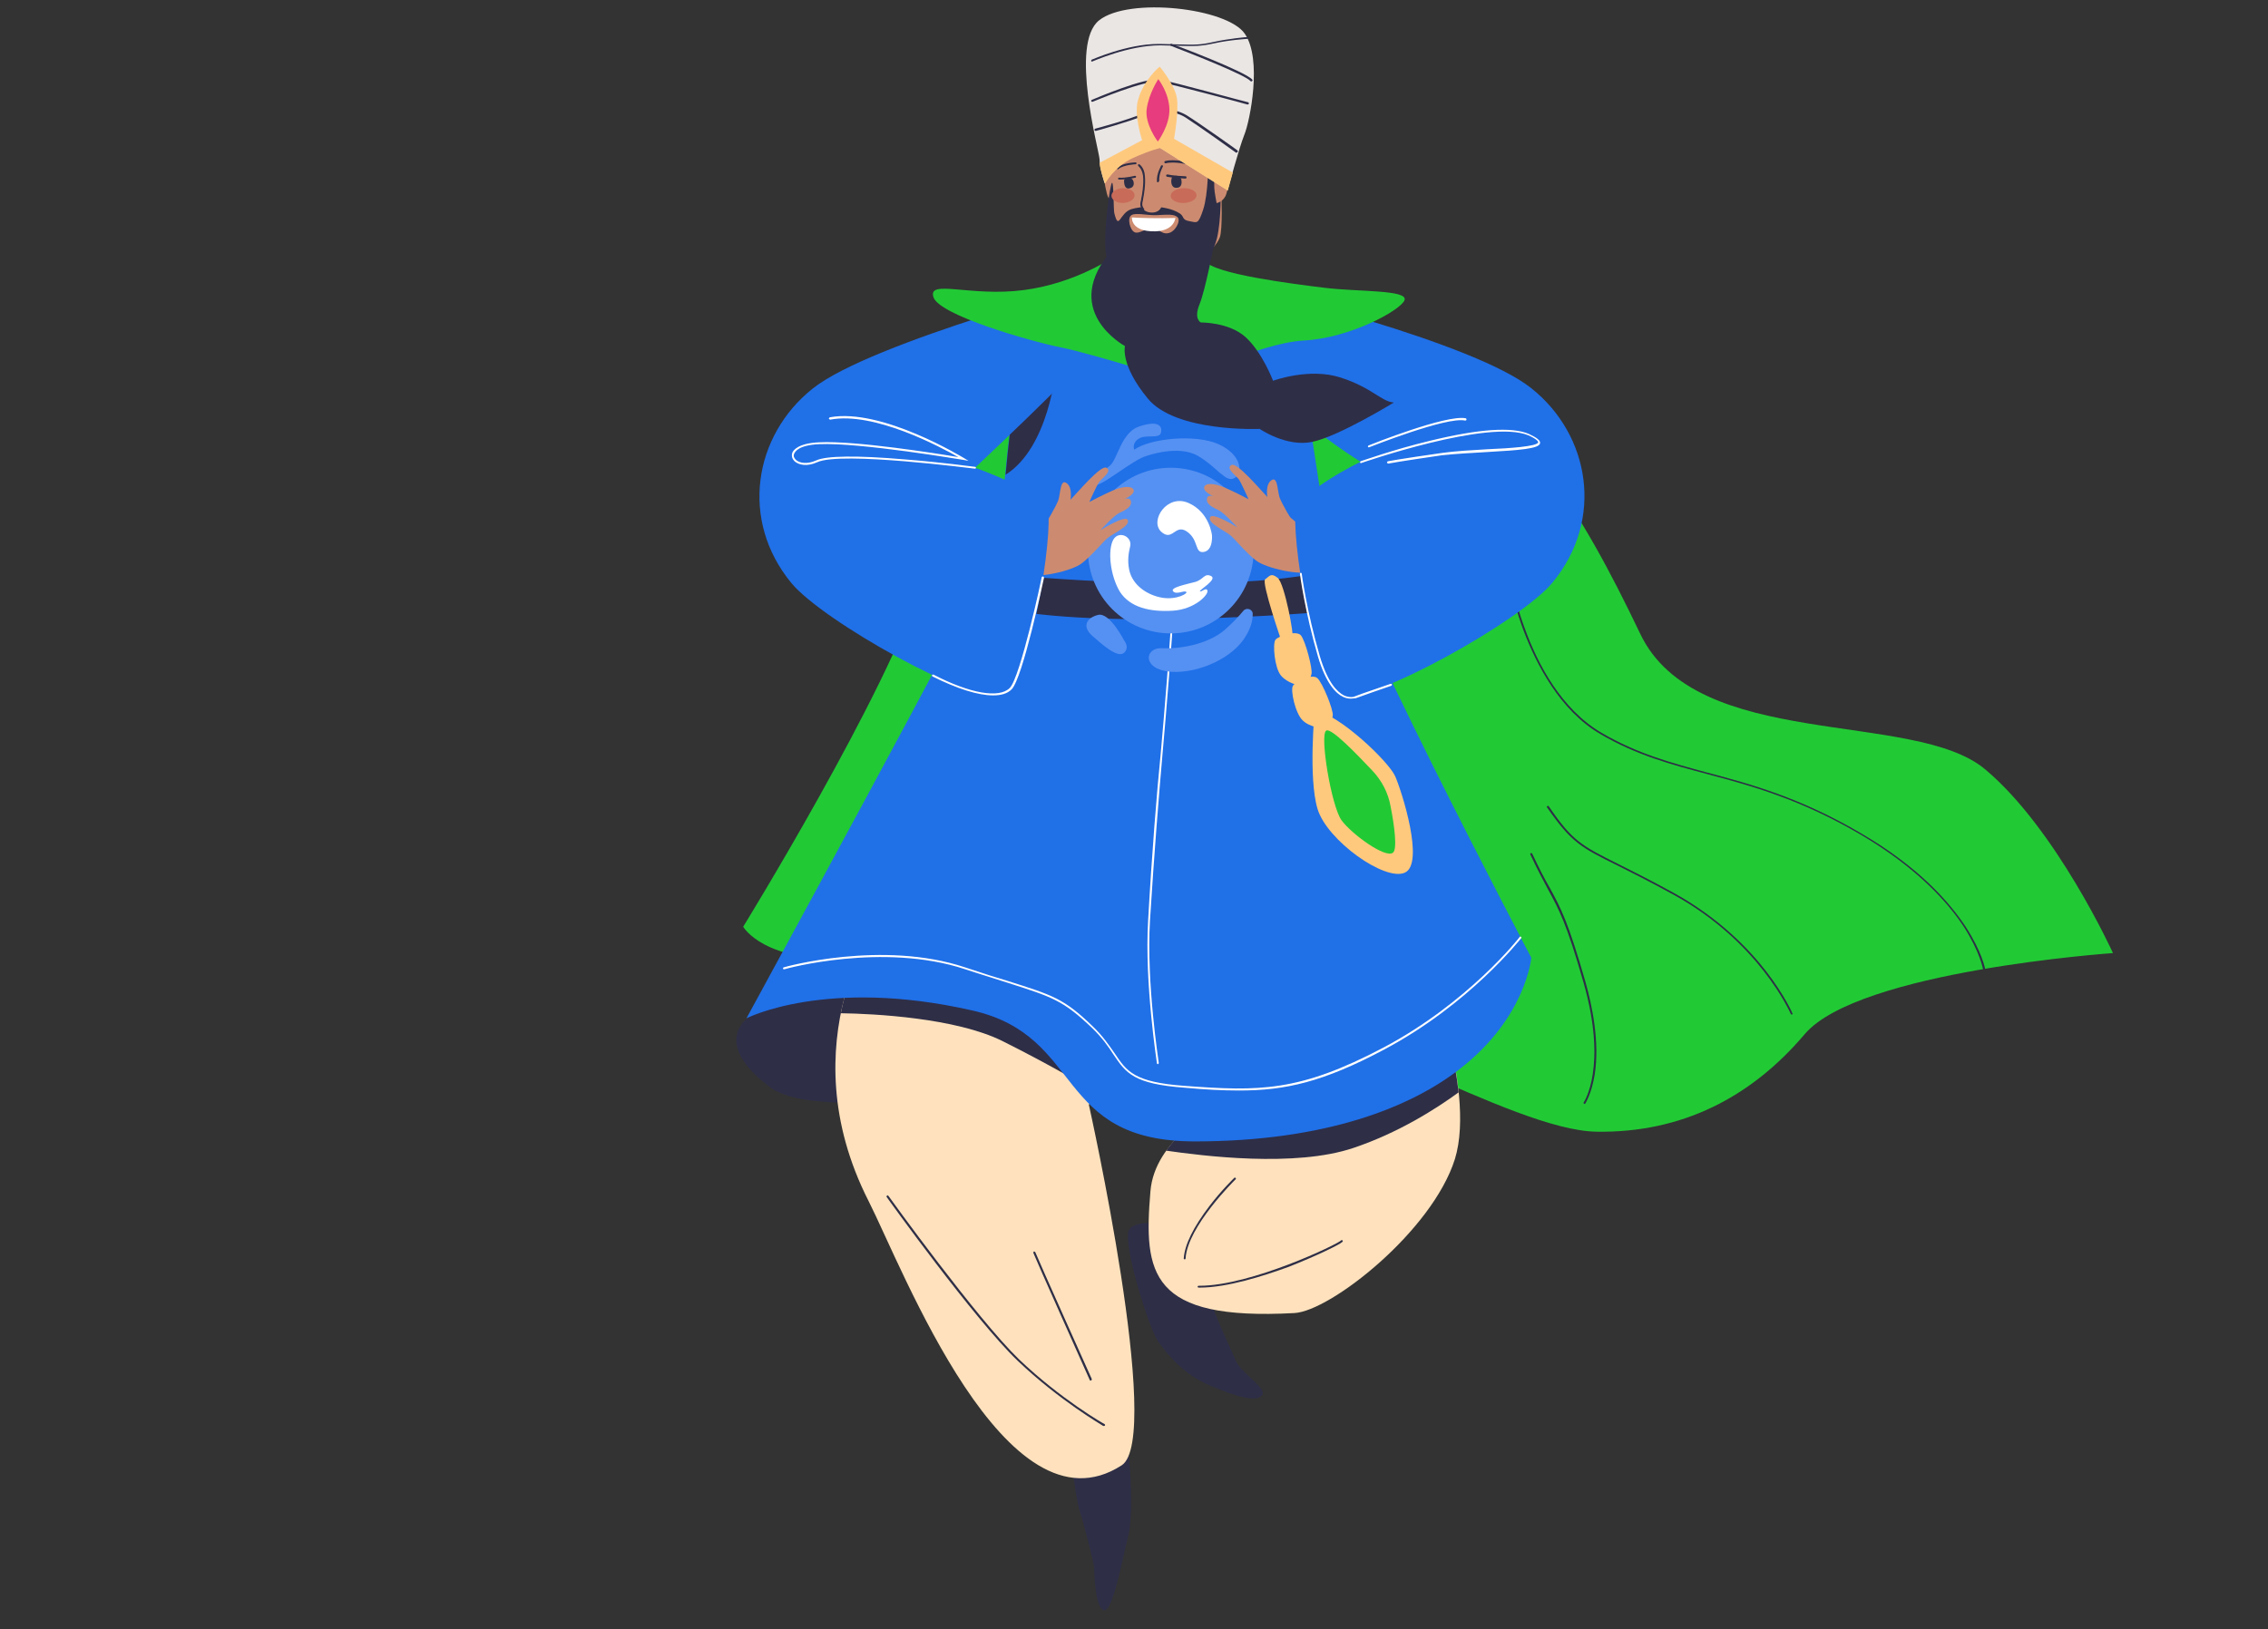
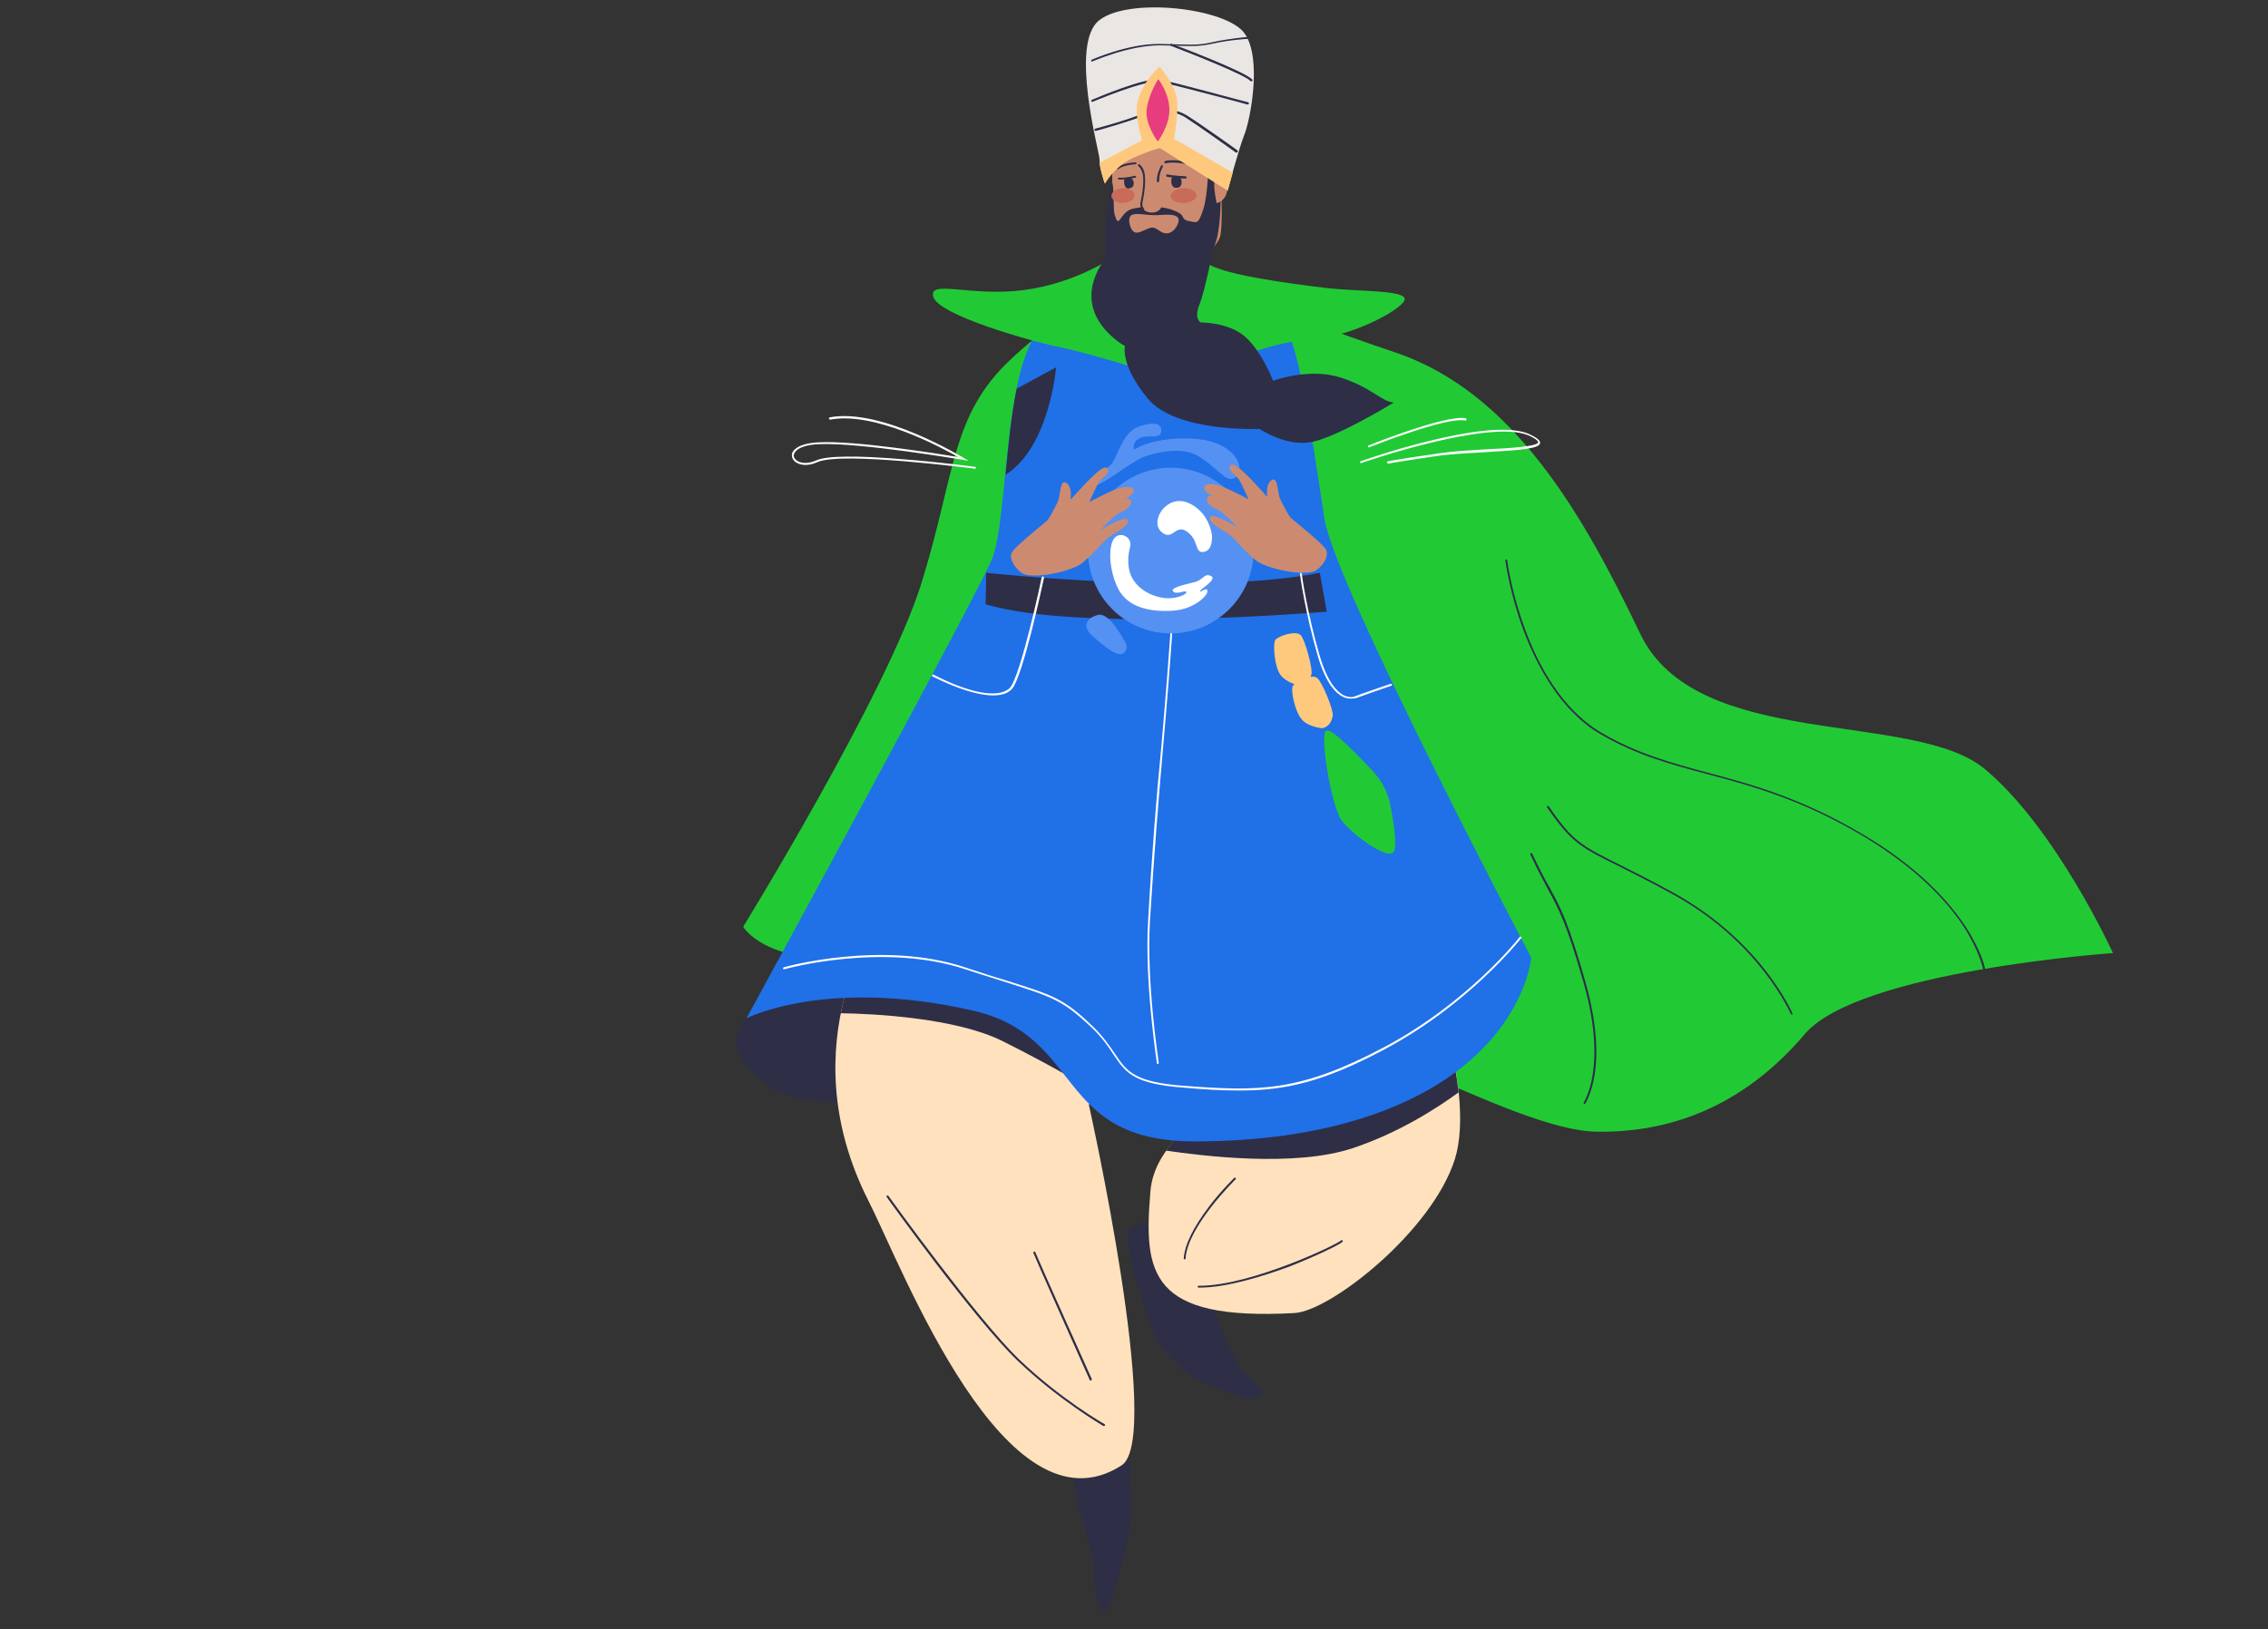
<svg xmlns="http://www.w3.org/2000/svg" version="1.1" id="Layer_1" x="0" y="0" viewBox="0 0 490.1 352.1" xml:space="preserve">
  <rect x="0" y="0" width="490.1" height="352.1" fill="#333333" stroke="none" />
  <style>.st0{fill:#21ca35}.st1{fill:#2e2e47}.st2{fill:#ffe2bd}.st3{fill:#2070e8}.st4{fill:#fff}.st5{fill:#5591f2}.st6{fill:#cc8b70}.st7{fill:#c96b59}.st9{fill:#ffc97d}</style>
  <path class="st0" d="M262 60.5s13.5 7 39.3 15.6 40.9 35.3 53.1 60.8c12.1 25.6 59.2 16.4 74.6 29.4 15.4 12.9 27.6 39.7 27.6 39.7s-54.9 3.8-66.6 17.5c-11.6 13.7-26.6 21.4-45 21.1-18.5-.3-58.6-26.4-79.1-26.2-20.6.3-62.8-12.6-81.8-11.3-19 1.2-23.5-6.8-23.5-6.8s31.1-50.5 38.5-74.2 6.3-36.4 19.5-48.6c13-12.2 30-20.6 43.4-17z" />
  <path class="st1" d="M231.9 318.6s.7 5.9 1.6 8.6c.9 2.7 2.7 10.2 2.9 11.2.1 1 .1 9 2.1 9.6 2 .7 4.2-11.9 5.3-16 1.1-4.2.5-14.7 0-18.8-.6-4-14.5-6.8-11.9 5.4zM186.5 202.7l-25.1 17.5s-7.6 5.3 4.9 14.7 63.6-4.3 75.9 3.4c12.3 7.7-14.3-24.5-28.1-29.2-13.8-4.8-27.6-6.4-27.6-6.4zM252.6 264.7s-7-1.4-8.6 1.1 4.3 21.5 6.3 24.2 5.1 6.8 11 9.4c5.9 2.5 10.1 3.7 11.4 2.2s-4.6-4.8-5.7-7.6c-1.1-2.8-6.6-13.7-6.6-18 0-4.4-3.4-11-7.8-11.3z" />
  <path class="st2" d="M190.4 197.7s-20.3 27.3-2.7 61.9c7.4 14.6 29.7 73.3 54.7 57.1 9-5.9-7.1-77.9-7.1-77.9s10.9-25.7 9.9-30.5c-1-4.8-54.8-10.6-54.8-10.6zM307.1 204.9s12.1 30 7.3 45.6c-4.9 15.6-26.9 32.9-34.7 33.3-31.2 1.7-32.6-8.5-31.1-26.3.9-11.2 13.9-17.7 13.9-17.7s-2.9-22.4-3.7-27.3c-1-4.8 48.3-7.6 48.3-7.6z" />
  <path class="st1" d="M212.9 213c-10.2-4-21.7-4.4-28.4-3.7-1.1 2.8-2.1 6.1-2.8 9.7 7.2.1 24.8 1 34.9 6 11 5.5 18.1 9.8 19.9 10.9 0-.1.1-.2.1-.3-1.7-3-10-17.3-23.7-22.6zM292.5 248.1c9.8-3.3 17.9-8.5 22.7-12-.4-3.6-1.1-7.4-1.9-10.9-7.7 3.1-33.7 13.5-46.6 15.5-2.2.3-4.3.4-6.1.2-2.1 1.3-5.9 4-8.6 7.8 7.7 1.1 27.8 3.7 40.5-.6z" />
  <path class="st3" d="M245.4 57.8s-13.6 3.9-21.1 13.8-6.4 39.5-9.8 48.9c-2.2 6.1-53.2 99.6-53.2 99.6s17.2-8.9 48.8-1.7c24.4 5.5 17.5 28.3 48.1 28.3 28.3 0 46.7-7.4 57.3-15.7 14.3-11.1 15.4-24 15.4-24s-42.4-80.3-44.7-94.9c-3.5-22.5-5.7-41.2-11.4-46.7-9.6-9.2-25.4-9.1-29.4-7.6z" />
  <path class="st4" d="M250.2 230c-.1 0-.2-.1-.2-.2 0-.2-2.7-17.3-1.9-30.8.8-14.4 1.9-28 2.7-35.9.8-8.8 2.1-24.8 2.4-31.1 0-.1.1-.2.2-.2s.2.1.2.2c-.3 6.3-1.6 22.3-2.4 31.1-.7 7.9-1.8 21.5-2.7 35.9-.8 13.5 1.9 30.5 1.9 30.7s-.1.3-.2.3z" />
  <path class="st1" d="M213.1 123.8s46.6 5.1 72.1 0l1.5 8.4s-53.2 4.6-73.7-1.6l.1-6.8z" />
  <circle class="st5" cx="253" cy="119" r="17.9" />
  <path class="st1" d="M428.7 209.6c-.1 0-.2-.1-.2-.2 0 0-.7-3.8-4.2-9.2-3.3-5-9.8-12.5-22.2-19.8-13.1-7.7-23.8-10.6-33.2-13.1-7.9-2.1-15.3-4.1-23-8.6-8.8-5.1-13.9-15.1-16.7-22.5-3-8.1-3.9-15-3.9-15.1s.1-.2.2-.2.2.1.2.2.9 7 3.9 15c2.7 7.4 7.8 17.2 16.5 22.3 7.7 4.5 15.1 6.5 22.9 8.6 9.4 2.5 20.1 5.4 33.3 13.2 12.5 7.3 19 14.9 22.4 20 3.6 5.5 4.3 9.2 4.3 9.4-.1-.1-.2 0-.3 0z" />
  <path class="st5" d="M247.9 98.5s6.7-2.4 10.9 0 6.1 6 8 4.8 1.4-5.1-3.5-7.3-14.7-1.3-18.2 1.2c0 0-.6-1.4 1-2.4s4.6.2 4.8-1.4c.3-1.6-1-2.5-4.8-1.2s-4.6 7-6.2 8.4c-1.6 1.4-5.1 3.7-3.6 4.3 1.6.5 8.6-5.7 11.6-6.4z" />
  <path class="st1" d="M219.7 84c-1.2 5.8-1.8 12.4-2.4 18.6 9.4-5.9 10.9-22.8 10.9-23.2l-8.5 4.6z" />
-   <path class="st5" d="M270.7 132.8c.1-1.1-1.3-1.6-2-.8-.9 1.1-2.3 2.6-4 4.1-3.7 3.2-9.8 4.2-13.6 4s-4.4 4.6 1.9 5.1c6.3.4 13.6-3.2 16.2-7.7 1.1-1.8 1.5-3.4 1.5-4.7z" />
  <path class="st4" d="M240.6 116.6c1.2-2 4.2-.6 3.6 1.6-.3 1.2-.6 2.9-.2 4.9.7 3.5 4.1 5.6 7.2 6.1 3.1.5 5.7-1 5.1-1.3s-2.1.7-2.8-.1c-.7-.8 2.8-1.5 4.7-2s2-2 3.5-1.3-2.7 3.1-2.4 3.3c.4.2 1.3-.9 1.6-.2.4.8-2.6 4.1-7.5 4.4s-9.2-.7-11.4-4.1c-2.1-3.5-2.7-9-1.4-11.3 0 .1 0 .1 0 0zM261.9 115.7s-.5-5-5.1-7-8.4 3.8-5.9 6.2c2.5 2.3 3-1.8 5.6 0s1.6 4.7 3.6 4.4c2.1-.3 1.8-3.6 1.8-3.6z" />
  <path class="st6" d="M283.9 123.5c-3 1-10.3-.7-12.4-2.3-2-1.5-4.4-4.4-5.5-5.4s-5.1-2.7-4.5-4c.5-1.2 5.9 2.2 5.9 2.2s-2.7-3-4-3.7c-1.3-.6-2.7-1.3-2.6-2.4.1-1.2 1.5-.6 1.5-.6s-2.2-.9-2.1-1.9 1.9-1.1 4.5 0c2.5 1.1 5.1 2.5 5.1 2.5s-1.5-3.4-2.1-4.3c-.7-.9-2.9-2.4-1.6-3.1 1.2-.7 6.3 5.4 8.3 7.5s11.5 9.3 12.2 10.9c.7 1.8-1.5 4.2-2.7 4.6z" />
  <path class="st6" d="M279.2 112.5s-2.1-3.4-2.7-5c-.5-1.6-.4-5-2-3.5s-.1 6.5.5 7.5c.5 1.1 4.2 1 4.2 1zM221.3 124.1c3 1 10.3-.7 12.4-2.3 2-1.5 4.4-4.4 5.5-5.4s5.1-2.7 4.5-4c-.5-1.2-5.9 2.2-5.9 2.2s2.7-3 4-3.7c1.3-.6 2.7-1.3 2.6-2.4-.1-1.2-1.5-.6-1.5-.6s2.2-.9 2.1-1.9c-.2-.9-1.9-1.1-4.5 0-2.5 1.1-5.1 2.5-5.1 2.5s1.5-3.4 2.1-4.3c.7-.9 2.9-2.4 1.6-3.1-1.2-.7-6.3 5.4-8.3 7.5s-11.5 9.3-12.2 10.9 1.5 4.2 2.7 4.6z" />
  <path class="st6" d="M226 113.1s2.1-3.4 2.7-5c.5-1.6.4-5 2-3.5s.1 6.5-.5 7.5c-.5 1.1-4.2 1-4.2 1z" />
-   <path class="st3" d="M271.4 62.6s46.8 11.2 59.5 21.3 15.8 28.4 4.6 42c-6.8 8.3-39.1 26.2-45.4 24.5-6.3-1.6-11.3-36.1-10-40.2 1.3-4.2 13.9-10.4 13.9-10.4s-8.9-5.5-14.4-11c-8.9-8.7-8.2-26.2-8.2-26.2zM239.2 60.5s-51 13.4-63.6 23.5c-12.7 10.1-15.8 28.4-4.6 42 6.8 8.3 39.1 26.2 45.4 24.5 6.3-1.6 11.3-36.1 10-40.2-1.3-4.2-15.7-9.2-15.7-9.2s10.7-10.1 16.2-15.6c8.9-8.9 12.3-25 12.3-25z" />
-   <path class="st6" d="M241.4 36.4c-.9-2.1-2-1.3-2.2-.9-1.1 2.1-.4 4.7 0 6.4s1.7 2 1.7 2 .4-2.6.4-3.3c.1-2.6.2-3.1.1-4.2z" />
  <path class="st0" d="M240.8 55.4s-8.1 5.8-19.6 7.3c-11.5 1.5-20.7-2.4-19.5 1.5s20.7 9.5 27.6 10.9c7 1.4 26.1 7.5 26.1 7.5s16.3-8.4 26.3-9c10-.5 20.9-6.5 21.8-8.7.9-2.3-10-1.8-17.3-2.7s-23.9-3-25.8-5.8c-2-2.9-17.4-3.2-19.6-1z" />
  <path class="st6" d="M240.3 39.8c.3-2.8-.9-7.8 1.8-12.3s13.4-5.8 17.6-2.5c4.2 3.2 3.5 9.2 3.5 9.2 0 .5.1.9.2 1.2.1.2.2.4.4.5 0 1.5 0 4.7.1 5.4.1 1.2.3 8.3-.3 10-1 2.7-6.8 8-13.2 8-6.4 0-10.1-3.9-11-7.9-.5-2 .7-10.3.9-11.6z" />
  <path class="st1" d="M261.1 35.2s0 6.8-1.1 10.1-1.3 2.8-3 2.5c-1.7-.3-1-1-2.1-1.7-3.4-2.1-8.9-1.4-10.4-.9-2.6.8-2.7 4.8-3.7.9-.2-.8-.1-6.7-.5-6.6-.4.1-2 10.9-1.3 15.5.3 1.7 2 2.4 2 2.4s.6 1.6 4.2 2.7c3.6 1 6.2-.1 6.2-.1s3.5.3 6-1.3c2.4-1.6 4.7-3.5 5.6-7.3s.9-10.7.6-12.2c-.2-1.7-.8-6-2.5-4z" />
  <path class="st1" d="M257 35.6c-.1 0-3.2-.8-5.1-.3-.1 0-.2 0-.3-.2 0-.1 0-.2.2-.3 2-.5 5.1.3 5.2.3s.2.1.2.3-.1.2-.2.2zM241.6 36.6c-.1 0-.1 0-.2-.1s-.1-.2 0-.3c1.3-1 3.8-1.1 4-1.1.1 0 .2.1.2.2s-.1.2-.2.2c0 0-2.5.1-3.7 1 0 .1 0 .1-.1.1zM256.2 38.6c-2.7-.1-3.9-.4-4-.4s-.2-.1-.2-.3c0-.1.1-.2.3-.2 0 0 1.2.3 3.9.4.1 0 .2.1.2.2 0 .2-.1.3-.2.3z" />
  <path class="st1" d="M255.3 38.9c.1.6.1 1.7-1.1 1.7-1.2 0-1.2-1.5-1-2.1s1.8-.9 2.1.4zM242.2 38.8h-.4c-.1 0-.2-.1-.2-.2s.1-.2.2-.2c1.6.1 3.3-.4 3.4-.4.1 0 .2 0 .3.1 0 .1 0 .2-.1.3-.1 0-1.6.4-3.2.4z" />
  <path class="st1" d="M244.8 38.9c.3.5.4 1.6-.7 1.8-1.1.3-1.2-1.1-1.2-1.6-.1-.5 1.2-1.2 1.9-.2z" />
  <ellipse transform="matrix(.999 -.033 .033 .999 -1.265 8.557)" class="st7" cx="255.9" cy="42.2" rx="2.8" ry="1.6" />
  <ellipse transform="matrix(.999 -.033 .033 .999 -1.272 8.122)" class="st7" cx="242.8" cy="42.2" rx="2.5" ry="1.6" />
  <path class="st6" d="M262.4 36.4c1.1-2.1 2.5-1.3 2.7-.9 1.3 2.1.4 4.7-.1 6.4s-2.1 2-2.1 2-.5-2.6-.5-3.3c0-2.6-.1-3.1 0-4.2zM244.5 46.5c1-.6 3.4.1 5.5 0s3.8-.3 4.5.5-.6 3.2-2.1 3.4c-1.6.3-2.3-1.4-3.6-1.2-1.4.3-2.7 1.4-3.6 1-1-.4-1.7-3.1-.7-3.7z" />
-   <path class="st4" d="M244.6 47c5.2.3 9.4.1 9.4.1s-.2 2.8-4.4 2.9c-5.3.1-5-3-5-3z" />
  <path class="st6" d="M246.6 43.8c0 .1-.1 1.8 1.8 2.1 1.9.3 2.9-1 2.6-2.1-.3-1.2-4-1.4-4.4 0z" />
  <path class="st1" d="M247.1 45.5c-.1 0-.1 0-.2-.1-.7-.9-.5-1.4-.3-2.3V43c.2-.8.6-3.3.4-5-.2-1.5-1-2.1-1-2.1-.1-.1-.1-.2-.1-.3.1-.1.2-.1.3-.1 0 0 1.1.7 1.2 2.5.2 1.8-.2 4.2-.4 5.1v.1c-.2.8-.3 1.2.2 1.9.1.1.1.2-.1.4.1-.1 0 0 0 0zM250.2 39.4c-.1 0-.2-.1-.2-.2-.1-1.7.9-3.3.9-3.4.1-.1.2-.1.3-.1.1.1.1.2.1.3 0 0-.9 1.5-.8 3.1-.1.2-.2.3-.3.3zM262.3 53s-1.8 9.6-3.1 12.8.3 3.9.3 3.9 6.1-.1 9.7 3.2c3.6 3.3 5.9 9.4 5.9 9.4s7.8-2.9 14.6-.7 8.8 5.2 11.5 5.4c0 0-11.9 7.3-17.6 8.5-5.6 1.2-11.4-2.8-11.4-2.8s-18.2.8-24.2-6.6c-6-7.3-4.9-11.3-4.9-11.3s-14.5-7.8-2.5-21.1c4.8-5.2 21.7-.7 21.7-.7z" />
  <path d="M238.7 39.6s1.9-3.6 5.9-5.5c4-1.8 6-2.2 6-2.2l14.7 9.2s2.4-9 3.6-12c1.2-2.9 3.9-16.3.1-21.8-3.8-5.6-25.1-8-31.5-2.9s0 28.1.1 30c0 2 1.1 5.2 1.1 5.2z" fill="#eae6e4" />
  <path class="st4" d="M294.1 100.1c-.1 0-.2-.1-.2-.1 0-.1 0-.2.1-.3.1 0 7-2.5 14.9-4.4 10.6-2.6 17.8-3.1 21.5-1.5 1.7.8 2.5 1.4 2.4 2-.2 1.2-4.5 1.5-11.4 1.9-3.5.2-7 .4-9.8.7-9 1.3-11.6 1.8-11.6 1.8-.1 0-.2-.1-.3-.2 0-.1.1-.2.2-.3 0 0 2.6-.5 11.7-1.8 2.8-.4 6.4-.6 9.8-.8 4.8-.2 10.8-.6 11-1.5 0-.1-.1-.6-2.1-1.5-8.6-3.6-35.9 5.9-36.2 6zM295.8 96.7c-.1 0-.2-.1-.2-.1 0-.1 0-.2.1-.3.7-.3 16.8-6.7 21-5.9.1 0 .2.1.2.3 0 .1-.1.2-.3.2-4-.9-20.5 5.7-20.8 5.8.1 0 .1 0 0 0zM210.7 101.3c-.3 0-28.9-3.8-34.1-1.4-2.2 1-4 .6-4.9-.2-.5-.5-.7-1.1-.5-1.8.2-.6 1.3-2.1 5.8-2.3 7.7-.4 25.4 2.4 30.1 3.2-3.9-2.2-18.2-9.9-27.7-8.1-.1 0-.2-.1-.3-.2 0-.1.1-.2.2-.3 11.2-2.1 28.8 8.7 29 8.8l1 .6-1.1-.2c-.2 0-22.3-3.8-31.2-3.4-4.4.2-5.2 1.6-5.4 2.1s0 .9.4 1.3c.8.7 2.4 1 4.4.1 2.2-1 8.7-1.1 19.2-.2 7.8.6 15 1.6 15.1 1.6s.2.1.2.2-.1.2-.2.2zM214.6 150.3c-3.2 0-7.7-1.4-13.1-4.1-.1-.1-.1-.2-.1-.3.1-.1.2-.1.3-.1 7.9 4.1 14.2 5.2 16.5 2.9s6.9-23.7 6.9-23.9c0-.1.1-.2.3-.2.1 0 .2.1.2.3-.2.9-4.6 21.7-7 24.1-.9.9-2.2 1.3-4 1.3zM291.9 151c-.5 0-1.1-.1-1.7-.4-1.5-.7-3.7-2.9-5.4-8.7-2.8-9.6-3.9-17.8-3.9-17.9s.1-.2.2-.2.2.1.2.2 1.1 8.2 3.9 17.8c1.7 5.7 3.7 7.7 5.2 8.5 1.3.6 2.3.3 2.4.2.9-.4 7.5-2.6 7.7-2.7.1 0 .2 0 .3.1 0 .1 0 .2-.1.3-.1 0-6.9 2.4-7.7 2.7-.2 0-.6.1-1.1.1z" />
  <path class="st5" d="M242.9 138.4s-3.1-6.1-5.6-5.5c-2.4.6-3.6 2.4-1.3 4.5 2.3 2 5.5 4.9 6.9 3.7 1.3-1.2 0-2.7 0-2.7z" />
  <path class="st4" d="M267.8 235.7c-3.6 0-7.4-.2-11.7-.6-11.2-.8-12.8-3.2-15.5-7.2-1.1-1.7-2.4-3.6-4.7-5.8-6.2-5.9-8.5-6.6-18.2-9.7-2.4-.8-5.5-1.7-9.1-2.9-17.8-5.9-38.9-.1-39.1 0-.1 0-.2 0-.3-.1 0-.1 0-.2.1-.3.2-.1 21.4-6 39.3 0 3.6 1.2 6.7 2.2 9.1 2.9 9.8 3.1 12.2 3.8 18.4 9.8 2.3 2.2 3.6 4.2 4.8 5.9 2.6 3.9 4.2 6.2 15.1 7 16.2 1.2 24.8 1.3 43-8.3 18.3-9.7 29.3-23.7 29.4-23.9.1-.1.2-.1.3 0 .1.1.1.2 0 .3s-11.1 14.2-29.5 24c-13.3 7.1-21.5 8.9-31.4 8.9z" />
-   <path class="st9" d="M277 138.8s-4.5-13-3.6-13.6 1.2-1.5 2.7-.3 3.6 12.6 3.2 13c-.4.4-2.3.9-2.3.9zM284.1 153.5s-1.4 14.6.6 21.3c2 6.8 14.6 15.8 18.9 13.8s-.7-17.6-2.1-20.8-12.1-13.4-17.4-14.3z" />
  <path class="st0" d="M300.5 174.3c-.5-2.9-1.9-5.6-4-7.8-3.5-3.7-8.8-9.2-9.9-8.6-1.5.8 1.1 16.4 3.3 19.4 2.2 3 9.5 8.3 11.1 7 1-.7.3-6-.5-10z" />
  <path class="st9" d="M285.8 157.4s-2.8-.2-4.3-1.7c-1.6-1.5-2.7-6.6-2.1-7.5s4.2-2.7 5.3-1.6c1.1 1 3.5 6.9 3.3 8.1-.2 1.1-.7 2.3-2.2 2.7z" />
  <path class="st9" d="M280.9 148.2s-2.7-.5-4.1-2.2-1.8-6.8-1.2-7.7c.7-.9 4.5-2.1 5.5-1 1 1.2 2.6 7.3 2.3 8.4-.3 1.2-1 2.4-2.5 2.5z" />
  <path class="st1" d="M387.2 219.3c-.1 0-.2-.1-.2-.1-.1-.2-6.8-15.7-25.5-25.9-5.1-2.8-8.9-4.7-11.9-6.2-8.1-4-10-5-15.3-12.6-.1-.1 0-.2.1-.3s.2 0 .3.1c5.1 7.5 7.1 8.5 15.1 12.5 3 1.5 6.8 3.4 11.9 6.2 9.8 5.4 16.3 12.2 20 17 4 5.2 5.7 9.1 5.7 9.2 0-.1 0 0-.2.1.1 0 0 0 0 0zM342.4 238.6h-.1c-.1-.1-.1-.2-.1-.3.1-.1 5.2-7.7 0-25.9-3.7-12.9-5.3-15.8-7.7-20.2-1-1.9-2.2-4.1-3.8-7.5-.1-.1 0-.2.1-.3s.2 0 .3.1c1.6 3.4 2.7 5.5 3.8 7.4 2.4 4.4 4 7.4 7.7 20.3 1.5 5.3 3.1 13.1 2 20.1-.7 4.2-2 6.1-2 6.2-.1 0-.1.1-.2.1zM267.2 33h-.1c-.1-.1-8.1-5.8-10.9-7.6-3-1.9-6.9-1.3-9.3-.3-2.6 1.1-10 3.2-10.1 3.2s-.2 0-.3-.2c0-.1 0-.2.2-.3.1 0 7.5-2 10-3.2 2.5-1.1 6.5-1.6 9.7.3 2.9 1.8 10.9 7.5 11 7.6s.1.2.1.3c-.2.1-.2.2-.3.2zM269.6 22.6c-.2-.1-16-4.3-19-4.9-3-.6-14.4 4.3-14.5 4.3s-.2 0-.3-.1c0-.1 0-.2.1-.3.5-.2 11.6-5 14.8-4.4 3.1.6 18.8 4.9 19 4.9.1 0 .2.2.2.3-.1.1-.2.2-.3.2zM236 13.3c-.1 0-.2 0-.2-.1s0-.2.1-.3c.1 0 7.6-3.4 14.4-3.4h.4c1.6 0 2.9.1 4 .1 3.5.1 4.7.1 7.4-.5 3.6-.8 7.4-1.1 7.5-1.1s.2.1.2.2-.1.2-.2.2c0 0-3.8.2-7.4 1-2.8.6-4 .6-7.5.5-1.1 0-2.4-.1-4-.1-6.9 0-14.6 3.5-14.7 3.5z" />
  <path class="st1" d="M270.4 17.6c-.1 0-.1 0-.2-.1-1-1.2-11.7-5.5-17.2-7.6-.1 0-.2-.2-.1-.3 0-.1.2-.2.3-.1.7.2 16 6 17.4 7.7.1.1.1.2 0 .3-.1.1-.1.1-.2.1z" />
  <path class="st9" d="M265.3 41.2s.5-1.7 1.1-3.9L253.7 30s1.1-6 .6-8.9-3.7-6.7-3.7-6.7-3.5 2.8-4.7 7.3c-.9 3.2.9 8.6.9 8.6l-9.2 4.9c.2 1.9 1.2 4.5 1.2 4.5s1.9-3.6 5.9-5.5c4-1.8 6-2.2 6-2.2l14.6 9.2z" />
  <path d="M250.2 30.6s-2.9-3.8-2.4-7.1c.5-3.4 2.5-6.4 2.5-6.4s2.3 2.9 2.4 6.5c.1 3.5-2.5 7-2.5 7z" fill="#e73c7d" />
  <g>
    <path class="st1" d="M238.5 308.2h-.1c-.1-.1-9.5-5.5-18.5-14.1-9.3-8.9-28.2-35.2-28.3-35.4-.1-.1 0-.2.1-.3.1-.1.2 0 .3.1.2.3 19.1 26.5 28.2 35.3 9 8.6 18.4 14 18.5 14 .1.1.1.2.1.3-.1.1-.2.1-.3.1z" />
  </g>
  <g>
    <path class="st1" d="M235.7 298.4c-.1 0-.2 0-.2-.1-.5-1.1-11.8-26.4-12.2-27.5 0-.1 0-.2.1-.3.1 0 .2 0 .3.1.4 1.1 12.1 27.2 12.2 27.4.1.2 0 .3-.2.4.1 0 .1 0 0 0z" />
  </g>
  <g>
    <path class="st1" d="M259.2 278.3h-.2c-.1 0-.2-.1-.2-.2s.1-.2.2-.2h.2c11.2 0 29.9-9 30.6-9.8.1-.1.2-.1.3 0 .1.1.1.2 0 .3-.4.5-5.5 3-11.6 5.4-5.5 2-13.3 4.5-19.3 4.5z" />
  </g>
  <g>
    <path class="st1" d="M256 272.2c-.1 0-.2-.1-.2-.2.2-3 2.1-6.8 5.6-11.4 2.6-3.4 5.3-6 5.3-6 .1-.1.2-.1.3 0 .1.1.1.2 0 .3s-10.4 10.2-10.8 17.1c0 .1-.1.2-.2.2z" />
  </g>
</svg>